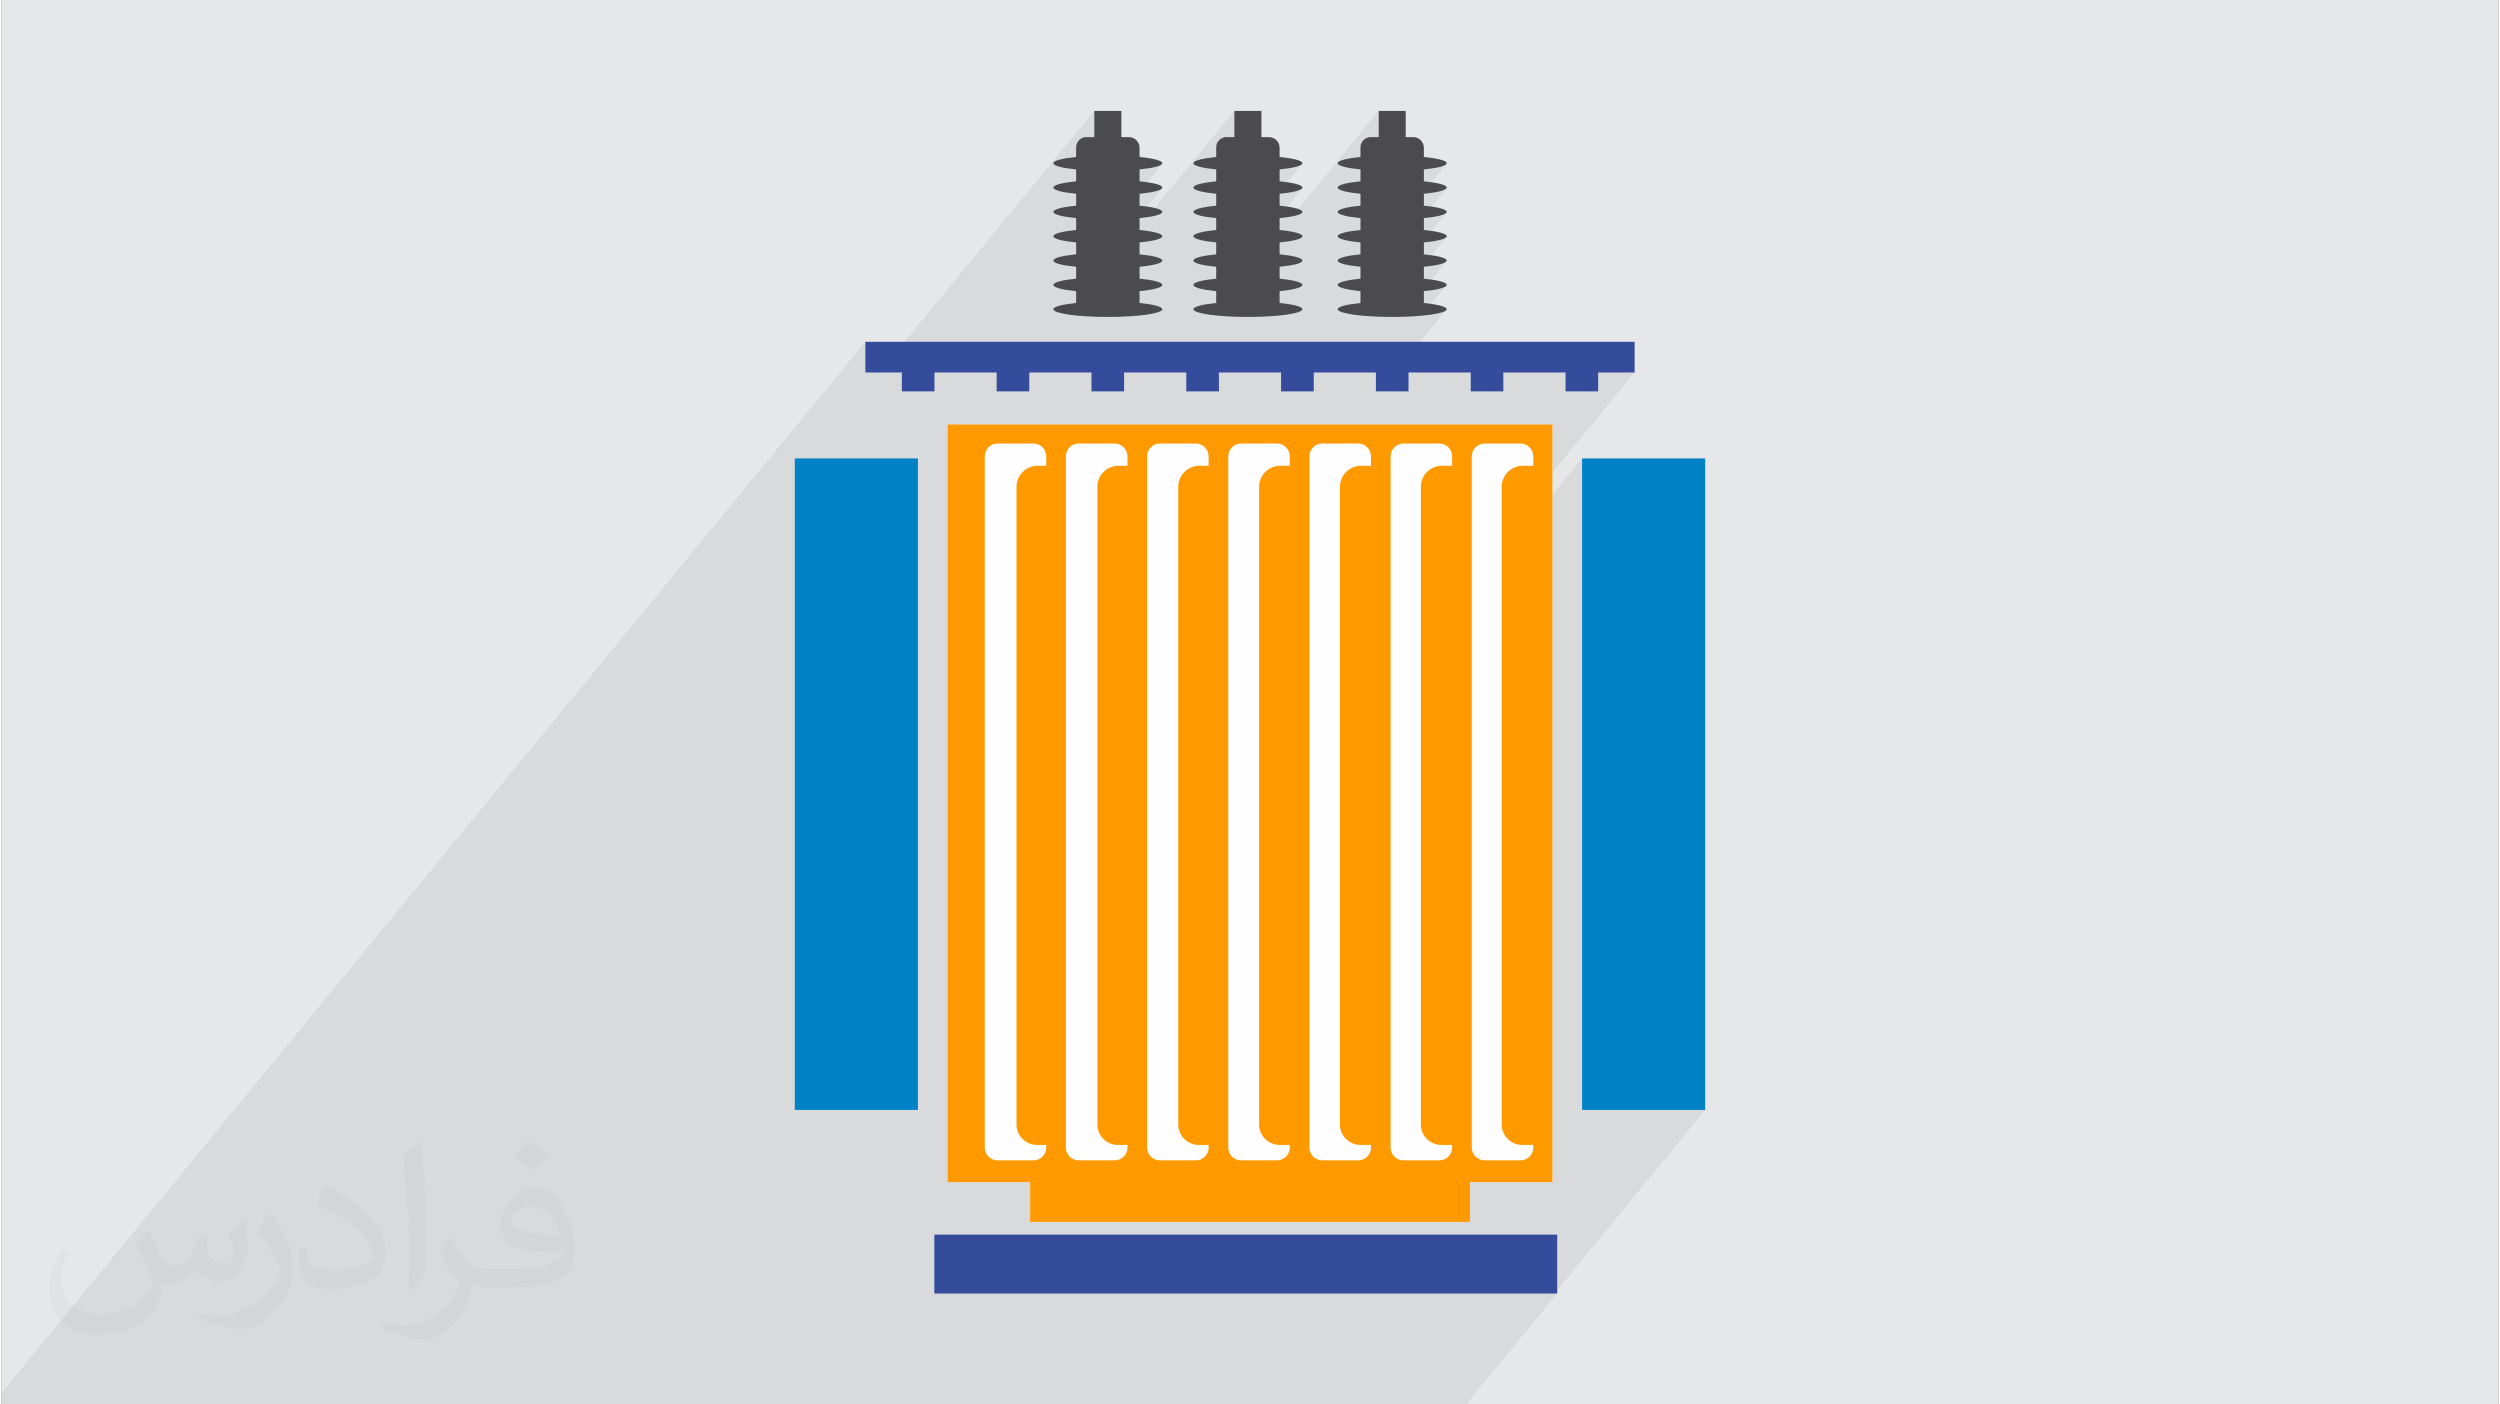
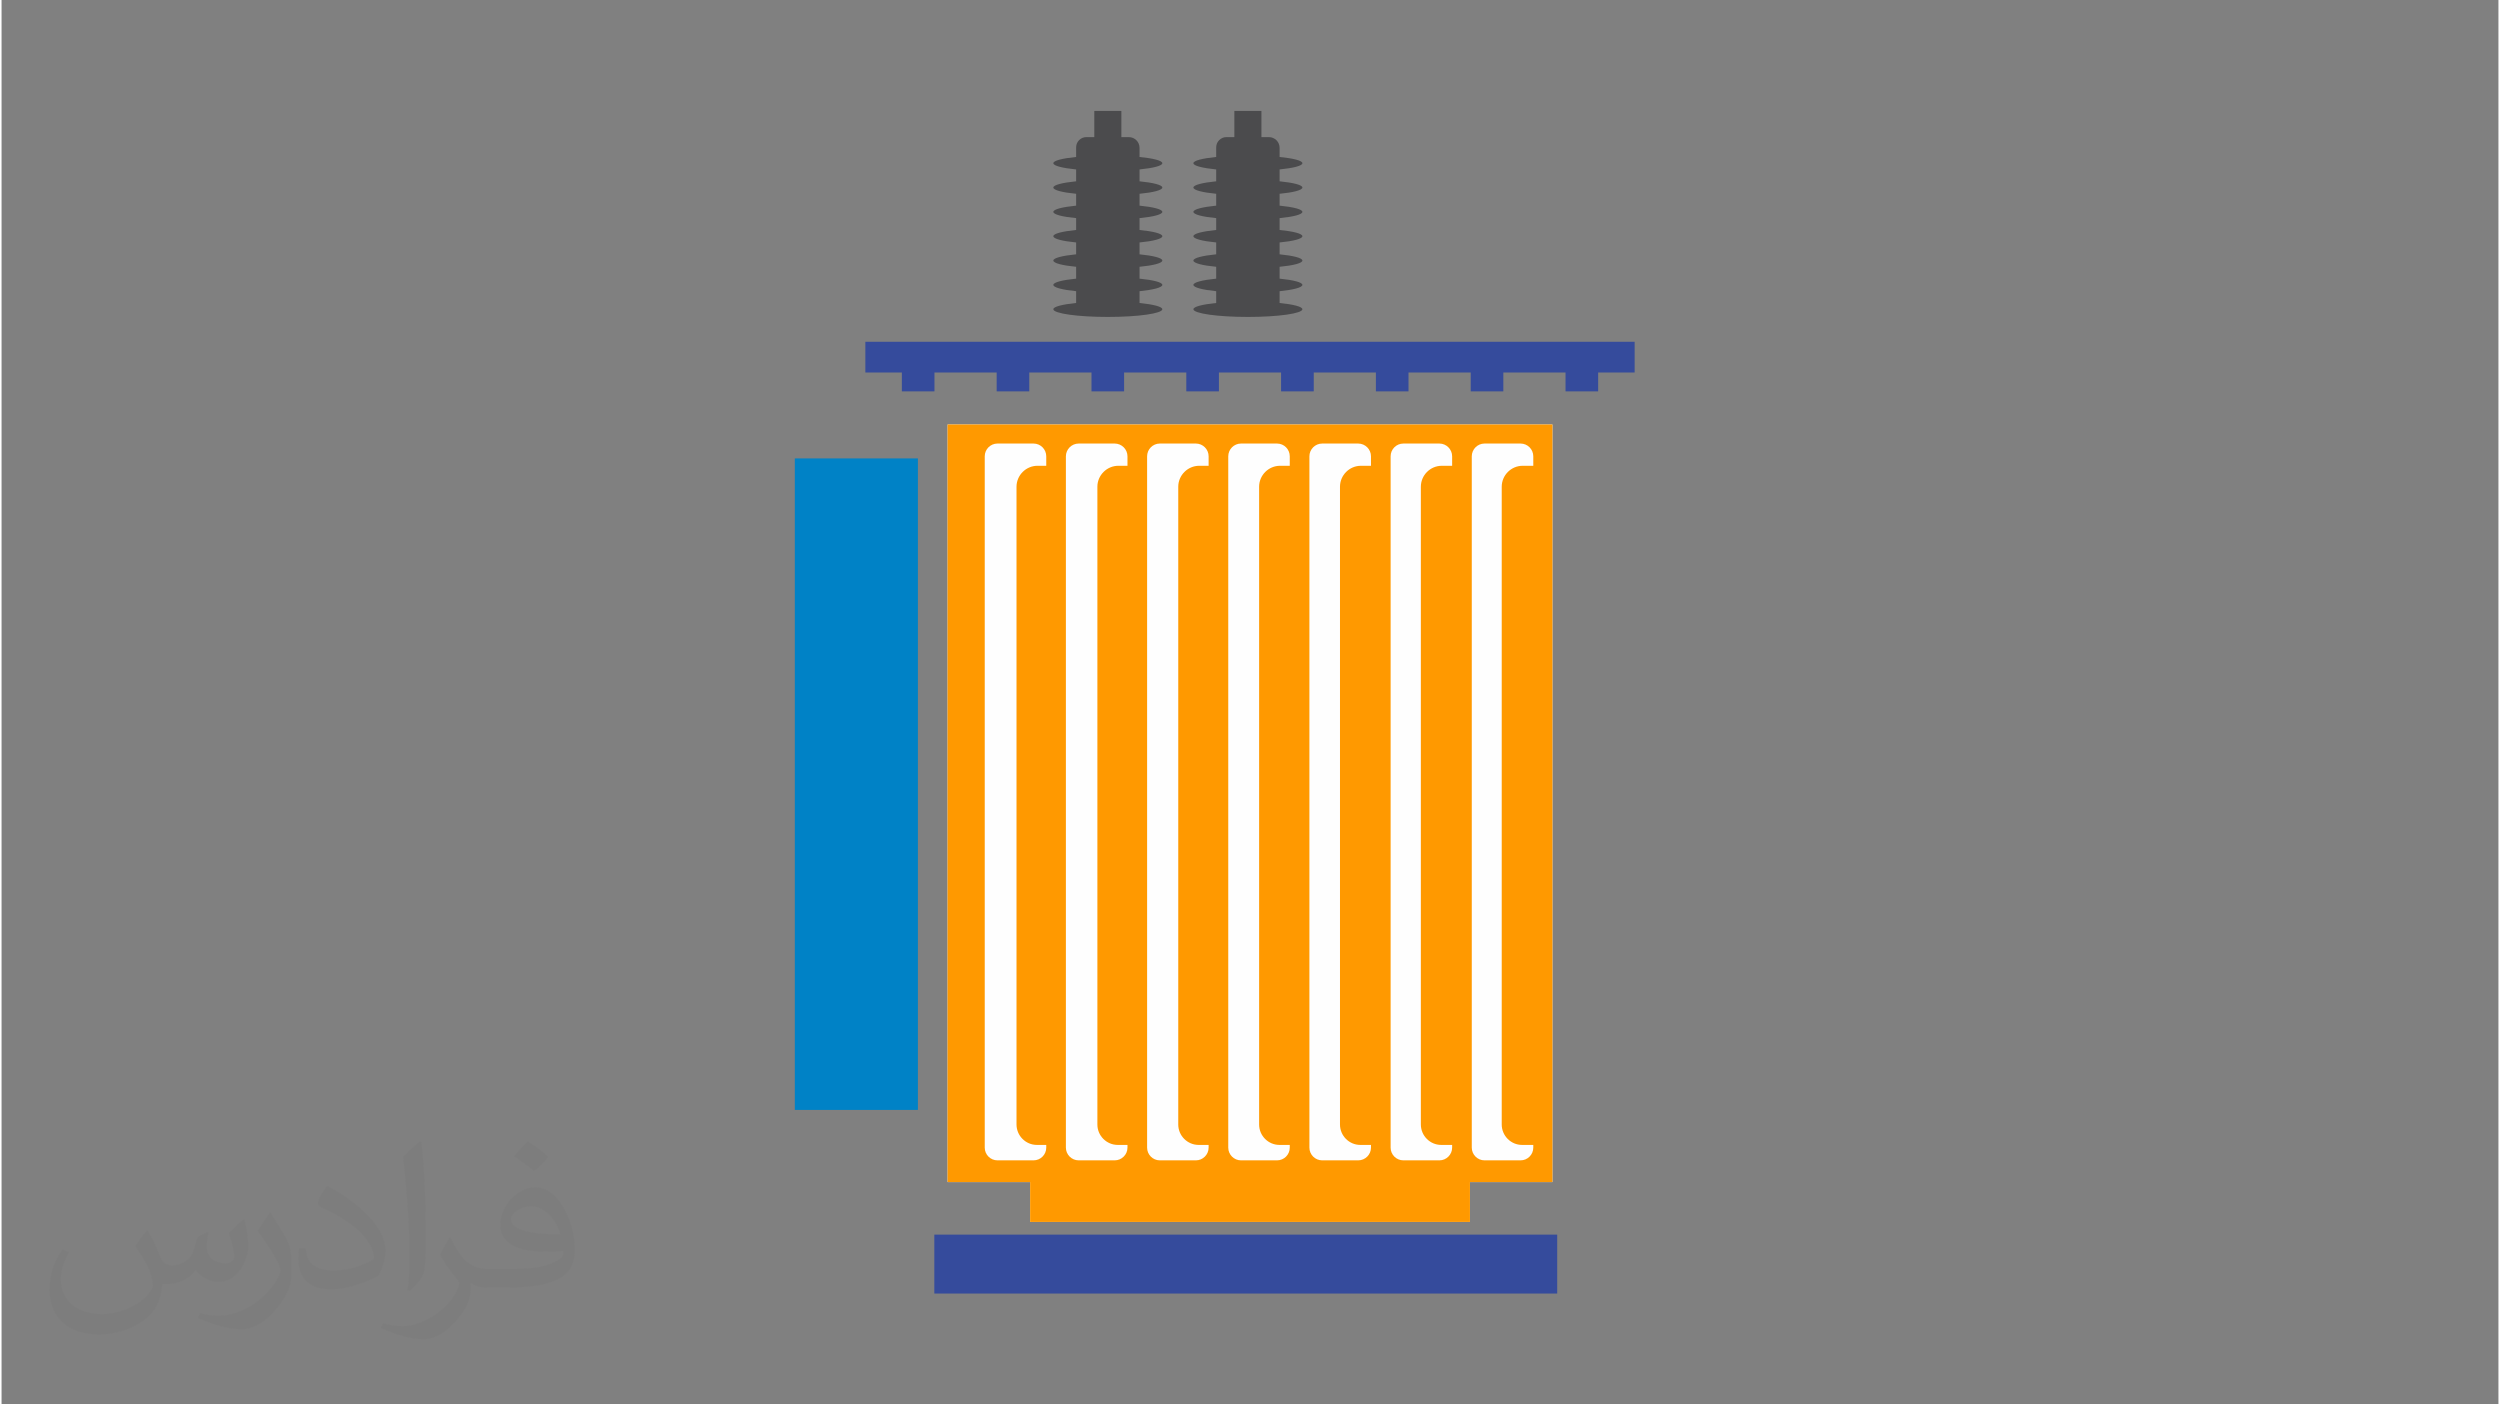
<svg xmlns="http://www.w3.org/2000/svg" xml:space="preserve" width="356px" height="200px" version="1.0" shape-rendering="geometricPrecision" text-rendering="geometricPrecision" image-rendering="optimizeQuality" fill-rule="evenodd" clip-rule="evenodd" viewBox="0 0 35600 20025">
  <rect x="0" y="0" width="35600" height="20025" fill="#808080" stroke="none" />
  <g id="Layer_x0020_1">
    <g id="_1847610683120">
-       <path fill="#E6E7E8" d="M0 0l35600 0 0 20025 -35600 0 0 -20025z" />
-       <path fill="#373435" fill-opacity="0.078" d="M23284 5311l-2322 2826 0 314 1573 -1914 0 9289 1755 0 -2150 2617 40 0 -1300 1582 -40 0 -1334 0 -421 0 -203 0 -86 0 -466 0 -605 0 -1158 0 -1157 0 -1158 0 -1157 0 -570 0 -466 0 -60 0 -61 0 -487 0 -142 0 -116 0 -299 0 -11 0 -42 0 -168 0 -122 0 -122 0 -221 0 -407 0 -117 0 -70 0 -72 0 -144 0 -77 0 -244 0 -221 0 -213 0 -116 0 -282 0 -55 0 -220 0 -111 0 -84 0 -50 0 -221 0 -11 0 -7 0 -117 0 -134 0 -28 0 -115 0 -142 0 -28 0 -84 0 -173 0 -28 0 -19 0 -148 0 -90 0 -7 0 -21 0 -21 0 -2 0 -116 0 -1 0 -27 0 -33 0 -57 0 -28 0 -21 0 -107 0 -12 0 -27 0 -90 0 -49 0 -44 0 -75 0 -27 0 -128 0 -11 0 -41 0 -78 0 -28 0 -63 0 -75 0 -13 0 -7 0 -21 0 -78 0 -17 0 -11 0 -23 0 -115 0 -13 0 -28 0 -64 0 -14 0 -1 0 0 0 -27 0 -151 0 -4 0 -24 0 -78 0 -23 0 -67 0 -90 0 -28 0 -20 0 -119 0 -20 0 -8 0 -90 0 -23 0 -5 0 -20 0 -75 0 -17 0 -27 0 -28 0 -90 0 -32 0 -16 0 -35 0 -36 0 -48 0 -28 0 -108 0 -11 0 -20 0 -118 0 -28 0 -91 0 -28 0 -20 0 -118 0 -28 0 -91 0 -28 0 -12 0 -8 0 -65 0 -54 0 -1 0 -27 0 -90 0 -28 0 -21 0 -15 0 -103 0 -22 0 -7 0 -90 0 -8 0 -20 0 -20 0 -119 0 -28 0 -33 0 -57 0 -28 0 -6 0 -14 0 -119 0 -28 0 -90 0 -48 0 -119 0 -28 0 -129 0 -10 0 -118 0 -28 0 -65 0 -74 0 -118 0 -28 0 -24 0 -115 0 -106 0 -13 0 -1 0 -27 0 -154 0 -103 0 -22 0 -199 0 -1 0 -225 0 0 -165 12316 -14987 0 438 199 0 3065 -3729 0 373 -368 448 38 5 71 8 0 169 -133 161 62 9 71 8 0 169 -133 161 62 9 71 8 0 169 -133 161 62 9 71 8 0 59 904 -1100 70 -8 64 -9 55 -10 47 -11 38 -12 28 -12 17 -13 -1223 1489 0 34 904 -1101 70 -8 64 -9 55 -10 47 -11 38 -12 28 -12 17 -13 -1223 1488 0 35 904 -1101 70 -8 37 -5 1245 -1515 0 373 -368 448 38 5 71 8 0 169 -133 161 62 9 71 8 0 169 -133 161 62 9 71 8 0 169 -133 161 62 9 71 8 0 59 904 -1100 70 -8 64 -9 55 -10 47 -11 38 -12 28 -12 17 -13 -1223 1489 0 34 904 -1101 70 -8 64 -9 55 -10 47 -11 38 -12 28 -12 17 -13 -1223 1488 0 35 904 -1101 70 -8 64 -9 43 -8 1236 -1503 0 373 -368 448 38 5 70 8 0 169 -132 162 62 8 70 8 0 169 -132 161 62 9 70 8 0 169 -132 162 62 8 70 8 0 59 904 -1100 71 -8 63 -9 56 -10 47 -11 38 -12 27 -12 18 -13 -1224 1488 0 34 904 -1100 71 -8 63 -9 56 -10 47 -11 38 -12 27 -12 18 -13 -1224 1488 0 34 904 -1100 71 -8 63 -9 56 -10 47 -11 38 -12 27 -12 18 -13 -1205 1465 27 2 858 -1045 71 -8 63 -9 56 -10 47 -11 38 -12 27 -12 18 -13 -933 1134 5 1 23 0 585 -713 71 -8 63 -9 56 -10 47 -11 38 -12 27 -12 18 -13 -648 788 28 0 300 -365 71 -9 63 -9 56 -10 47 -11 38 -12 27 -12 18 -13 -350 425 13 -1 115 -13 95 -16 72 -19 45 -21 -944 1149 195 0 220 -269 887 0 0 269 245 0 220 -269 887 0 0 269 245 0 220 -269 520 0z" />
      <g>
        <g>
          <rect fill="#0082C6" x="11310" y="6536" width="1755" height="9289" />
-           <rect fill="#0082C6" x="22535" y="6536" width="1755" height="9289" />
        </g>
        <path fill="#FEFEFE" d="M13488 6052l8624 0 0 10802 -1176 0 0 568 -6271 0 0 -568 -1177 0 0 -10802z" />
        <rect fill="#354B9C" x="13299" y="17603" width="8881" height="840" />
        <path fill="#354B9C" d="M12316 4873l10968 0 0 438 -520 0 0 269 -465 0 0 -269 -887 0 0 269 -465 0 0 -269 -887 0 0 269 -465 0 0 -269 -886 0 0 269 -466 0 0 -269 -886 0 0 269 -465 0 0 -269 -887 0 0 269 -465 0 0 -269 -887 0 0 269 -465 0 0 -269 -887 0 0 269 -465 0 0 -269 -520 0 0 -438z" />
        <g>
          <path fill="#4B4B4D" d="M16073 1955l-107 0 0 -373 -386 0 0 373 -114 0c-80,0 -145,66 -145,146l0 137c-197,20 -325,52 -325,89 0,37 128,69 325,89l0 169c-197,20 -325,52 -325,89 0,37 128,70 325,89l0 169c-197,20 -325,52 -325,89 0,37 128,70 325,89l0 169c-197,20 -325,52 -325,89 0,37 128,70 325,89l0 169c-197,20 -325,52 -325,89 0,37 128,70 325,89l0 169c-197,20 -325,52 -325,89 0,37 128,70 325,90l0 168c-197,20 -325,53 -325,89 0,61 348,110 777,110 429,0 777,-49 777,-110 0,-36 -128,-69 -325,-89l0 -168c197,-20 325,-53 325,-90 0,-37 -128,-69 -325,-89l0 -169c197,-19 325,-52 325,-89 0,-37 -128,-69 -325,-89l0 -169c197,-19 325,-52 325,-89 0,-37 -128,-69 -325,-89l0 -169c197,-19 325,-52 325,-89 0,-37 -128,-69 -325,-89l0 -169c197,-19 325,-52 325,-89 0,-37 -128,-69 -325,-89l0 -169c197,-20 325,-52 325,-89 0,-37 -128,-69 -325,-89l0 -131c0,-83 -68,-152 -152,-152z" />
          <path fill="#4B4B4D" d="M18070 1955l-107 0 0 -373 -386 0 0 373 -114 0c-80,0 -145,66 -145,146l0 137c-197,20 -325,52 -325,89 0,37 128,69 325,89l0 169c-197,20 -325,52 -325,89 0,37 128,70 325,89l0 169c-197,20 -325,52 -325,89 0,37 128,70 325,89l0 169c-197,20 -325,52 -325,89 0,37 128,70 325,89l0 169c-197,20 -325,52 -325,89 0,37 128,70 325,89l0 169c-197,20 -325,52 -325,89 0,37 128,70 325,90l0 168c-197,20 -325,53 -325,89 0,61 348,110 777,110 429,0 777,-49 777,-110 0,-36 -128,-69 -325,-89l0 -168c197,-20 325,-53 325,-90 0,-37 -128,-69 -325,-89l0 -169c197,-19 325,-52 325,-89 0,-37 -128,-69 -325,-89l0 -169c197,-19 325,-52 325,-89 0,-37 -128,-69 -325,-89l0 -169c197,-19 325,-52 325,-89 0,-37 -128,-69 -325,-89l0 -169c197,-19 325,-52 325,-89 0,-37 -128,-69 -325,-89l0 -169c197,-20 325,-52 325,-89 0,-37 -128,-69 -325,-89l0 -131c0,-83 -68,-152 -152,-152z" />
-           <path fill="#4B4B4D" d="M20128 1955l-108 0 0 -373 -385 0 0 373 -114 0c-80,0 -146,66 -146,146l0 137c-197,20 -325,52 -325,89 0,37 128,69 325,89l0 169c-197,20 -325,52 -325,89 0,37 128,70 325,89l0 169c-197,20 -325,52 -325,89 0,37 128,70 325,89l0 169c-197,20 -325,52 -325,89 0,37 128,70 325,89l0 169c-197,20 -325,52 -325,89 0,37 128,70 325,89l0 169c-197,20 -325,52 -325,89 0,37 128,70 325,90l0 168c-197,20 -325,53 -325,89 0,61 348,110 777,110 430,0 778,-49 778,-110 0,-36 -129,-69 -326,-89l0 -168c197,-20 326,-53 326,-90 0,-37 -129,-69 -326,-89l0 -169c197,-19 326,-52 326,-89 0,-37 -129,-69 -326,-89l0 -169c197,-19 326,-52 326,-89 0,-37 -129,-69 -326,-89l0 -169c197,-19 326,-52 326,-89 0,-37 -129,-69 -326,-89l0 -169c197,-19 326,-52 326,-89 0,-37 -129,-69 -326,-89l0 -169c197,-20 326,-52 326,-89 0,-37 -129,-69 -326,-89l0 -131c0,-83 -68,-152 -151,-152z" />
        </g>
        <path fill="#FF9900" d="M13488 6052l8624 0 0 10802 -1176 0 0 568 -6271 0 0 -568 -1177 0 0 -10802zm1407 589l-125 0c-164,0 -299,135 -299,299l0 9093c0,160 131,291 291,291l133 0 0 39c0,99 -81,181 -181,181l-515 0c-100,0 -181,-82 -181,-181l0 -9857c0,-100 81,-182 181,-182l515 0c100,0 181,82 181,182l0 135zm6944 0l-151 0c-165,0 -299,135 -299,299l0 9093c0,160 131,291 290,291l160 0 0 39c0,99 -81,181 -181,181l-515 0c-99,0 -181,-82 -181,-181l0 -9857c0,-100 82,-182 181,-182l515 0c100,0 181,82 181,182l0 135zm-1157 0l-147 0c-165,0 -299,135 -299,299l0 9093c0,160 131,291 290,291l156 0 0 39c0,99 -82,181 -181,181l-515 0c-100,0 -181,-82 -181,-181l0 -9857c0,-100 81,-182 181,-182l515 0c99,0 181,82 181,182l0 135zm-1157 0l-143 0c-165,0 -299,135 -299,299l0 9093c0,160 131,291 290,291l152 0 0 39c0,99 -82,181 -182,181l-514 0c-100,0 -182,-82 -182,-181l0 -9857c0,-100 82,-182 182,-182l514 0c100,0 182,82 182,182l0 135zm-1158 0l-138 0c-165,0 -299,135 -299,299l0 9093c0,160 131,291 290,291l147 0 0 39c0,99 -81,181 -181,181l-515 0c-99,0 -181,-82 -181,-181l0 -9857c0,-100 82,-182 181,-182l515 0c100,0 181,82 181,182l0 135zm-1157 0l-134 0c-164,0 -299,135 -299,299l0 9093c0,160 131,291 291,291l142 0 0 39c0,99 -82,181 -181,181l-515 0c-100,0 -181,-82 -181,-181l0 -9857c0,-100 81,-182 181,-182l515 0c99,0 181,82 181,182l0 135zm-1157 0l-130 0c-164,0 -299,135 -299,299l0 9093c0,160 131,291 291,291l138 0 0 39c0,99 -82,181 -182,181l-514 0c-100,0 -182,-82 -182,-181l0 -9857c0,-100 82,-182 182,-182l514 0c100,0 182,82 182,182l0 135z" />
      </g>
      <path fill="#373435" fill-opacity="0.031" d="M2082 17547c68,103 112,202 155,312 32,64 49,183 199,183 44,0 107,-14 163,-45 63,-33 112,-83 136,-159l60 -202 146 -72 10 10c-20,76 -25,149 -25,206 0,169 146,233 263,233 68,0 128,-33 128,-95 0,-80 -34,-216 -77,-338 67,-68 135,-136 213,-192l12 7c34,144 53,286 53,381 0,93 -41,196 -75,264 -70,132 -194,237 -344,237 -114,0 -240,-57 -328,-163l-5 0c-82,101 -208,194 -412,194l-63 0c-10,134 -39,229 -83,314 -121,237 -480,404 -817,404 -471,0 -706,-272 -706,-633 0,-223 72,-431 184,-578l92 37c-70,134 -116,262 -116,386 0,338 274,499 592,499 293,0 657,-187 723,-404 -24,-237 -114,-349 -250,-565 41,-72 95,-145 160,-221l12 0zm5421 -1274c99,62 196,136 291,220 -53,75 -119,143 -201,202 -95,-76 -190,-142 -287,-212 66,-74 131,-146 197,-210zm51 926c-160,0 -291,105 -291,183 0,167 320,219 703,217 -48,-196 -216,-400 -412,-400zm-359 895c208,0 390,-7 529,-42 155,-39 286,-117 286,-171 0,-14 0,-31 -5,-45 -87,8 -187,8 -274,8 -281,0 -497,-64 -582,-223 -22,-43 -37,-92 -37,-148 0,-153 66,-303 182,-406 97,-85 204,-139 313,-139 197,0 355,159 464,409 60,136 102,293 102,491 0,132 -37,243 -119,325 -153,149 -435,205 -866,205l-197 0 0 0 -51 0c-107,0 -184,-19 -245,-66l-10 0c3,24 5,49 5,72 0,97 -31,221 -97,319 -192,287 -400,411 -580,411 -182,0 -405,-70 -606,-161l36 -70c66,27 155,45 279,45 325,0 752,-313 806,-618 -13,-25 -34,-58 -66,-93 -95,-114 -155,-208 -211,-307 49,-95 92,-172 133,-240l17 -2c139,283 265,446 546,446l44 0 0 0 204 0zm-1408 299c24,-130 27,-277 27,-413l0 -202c0,-377 -49,-926 -88,-1283 68,-74 163,-160 238,-218l22 6c51,449 63,971 63,1452 0,126 -5,249 -17,340 -7,114 -73,200 -214,332l-31 -14zm-1449 -596c7,177 94,317 398,317 189,0 349,-49 526,-134 32,-14 49,-33 49,-49 0,-112 -85,-258 -228,-392 -138,-126 -323,-237 -495,-311 -58,-25 -78,-52 -78,-77 0,-51 68,-159 124,-235l19 -2c197,103 418,256 580,427 148,157 240,315 240,489 0,128 -38,249 -101,361 -216,109 -447,191 -675,191 -277,0 -466,-129 -466,-435 0,-33 0,-84 12,-150l95 0zm-501 -503l173 278c63,103 121,214 121,392l0 227c0,183 -117,379 -306,573 -148,132 -279,188 -400,188 -180,0 -386,-56 -624,-159l27 -70c75,20 163,37 269,37 342,-2 692,-252 852,-557 19,-35 27,-68 27,-91 0,-35 -20,-74 -34,-109 -88,-165 -185,-316 -291,-454 55,-88 111,-173 172,-258l14 3z" />
    </g>
  </g>
</svg>